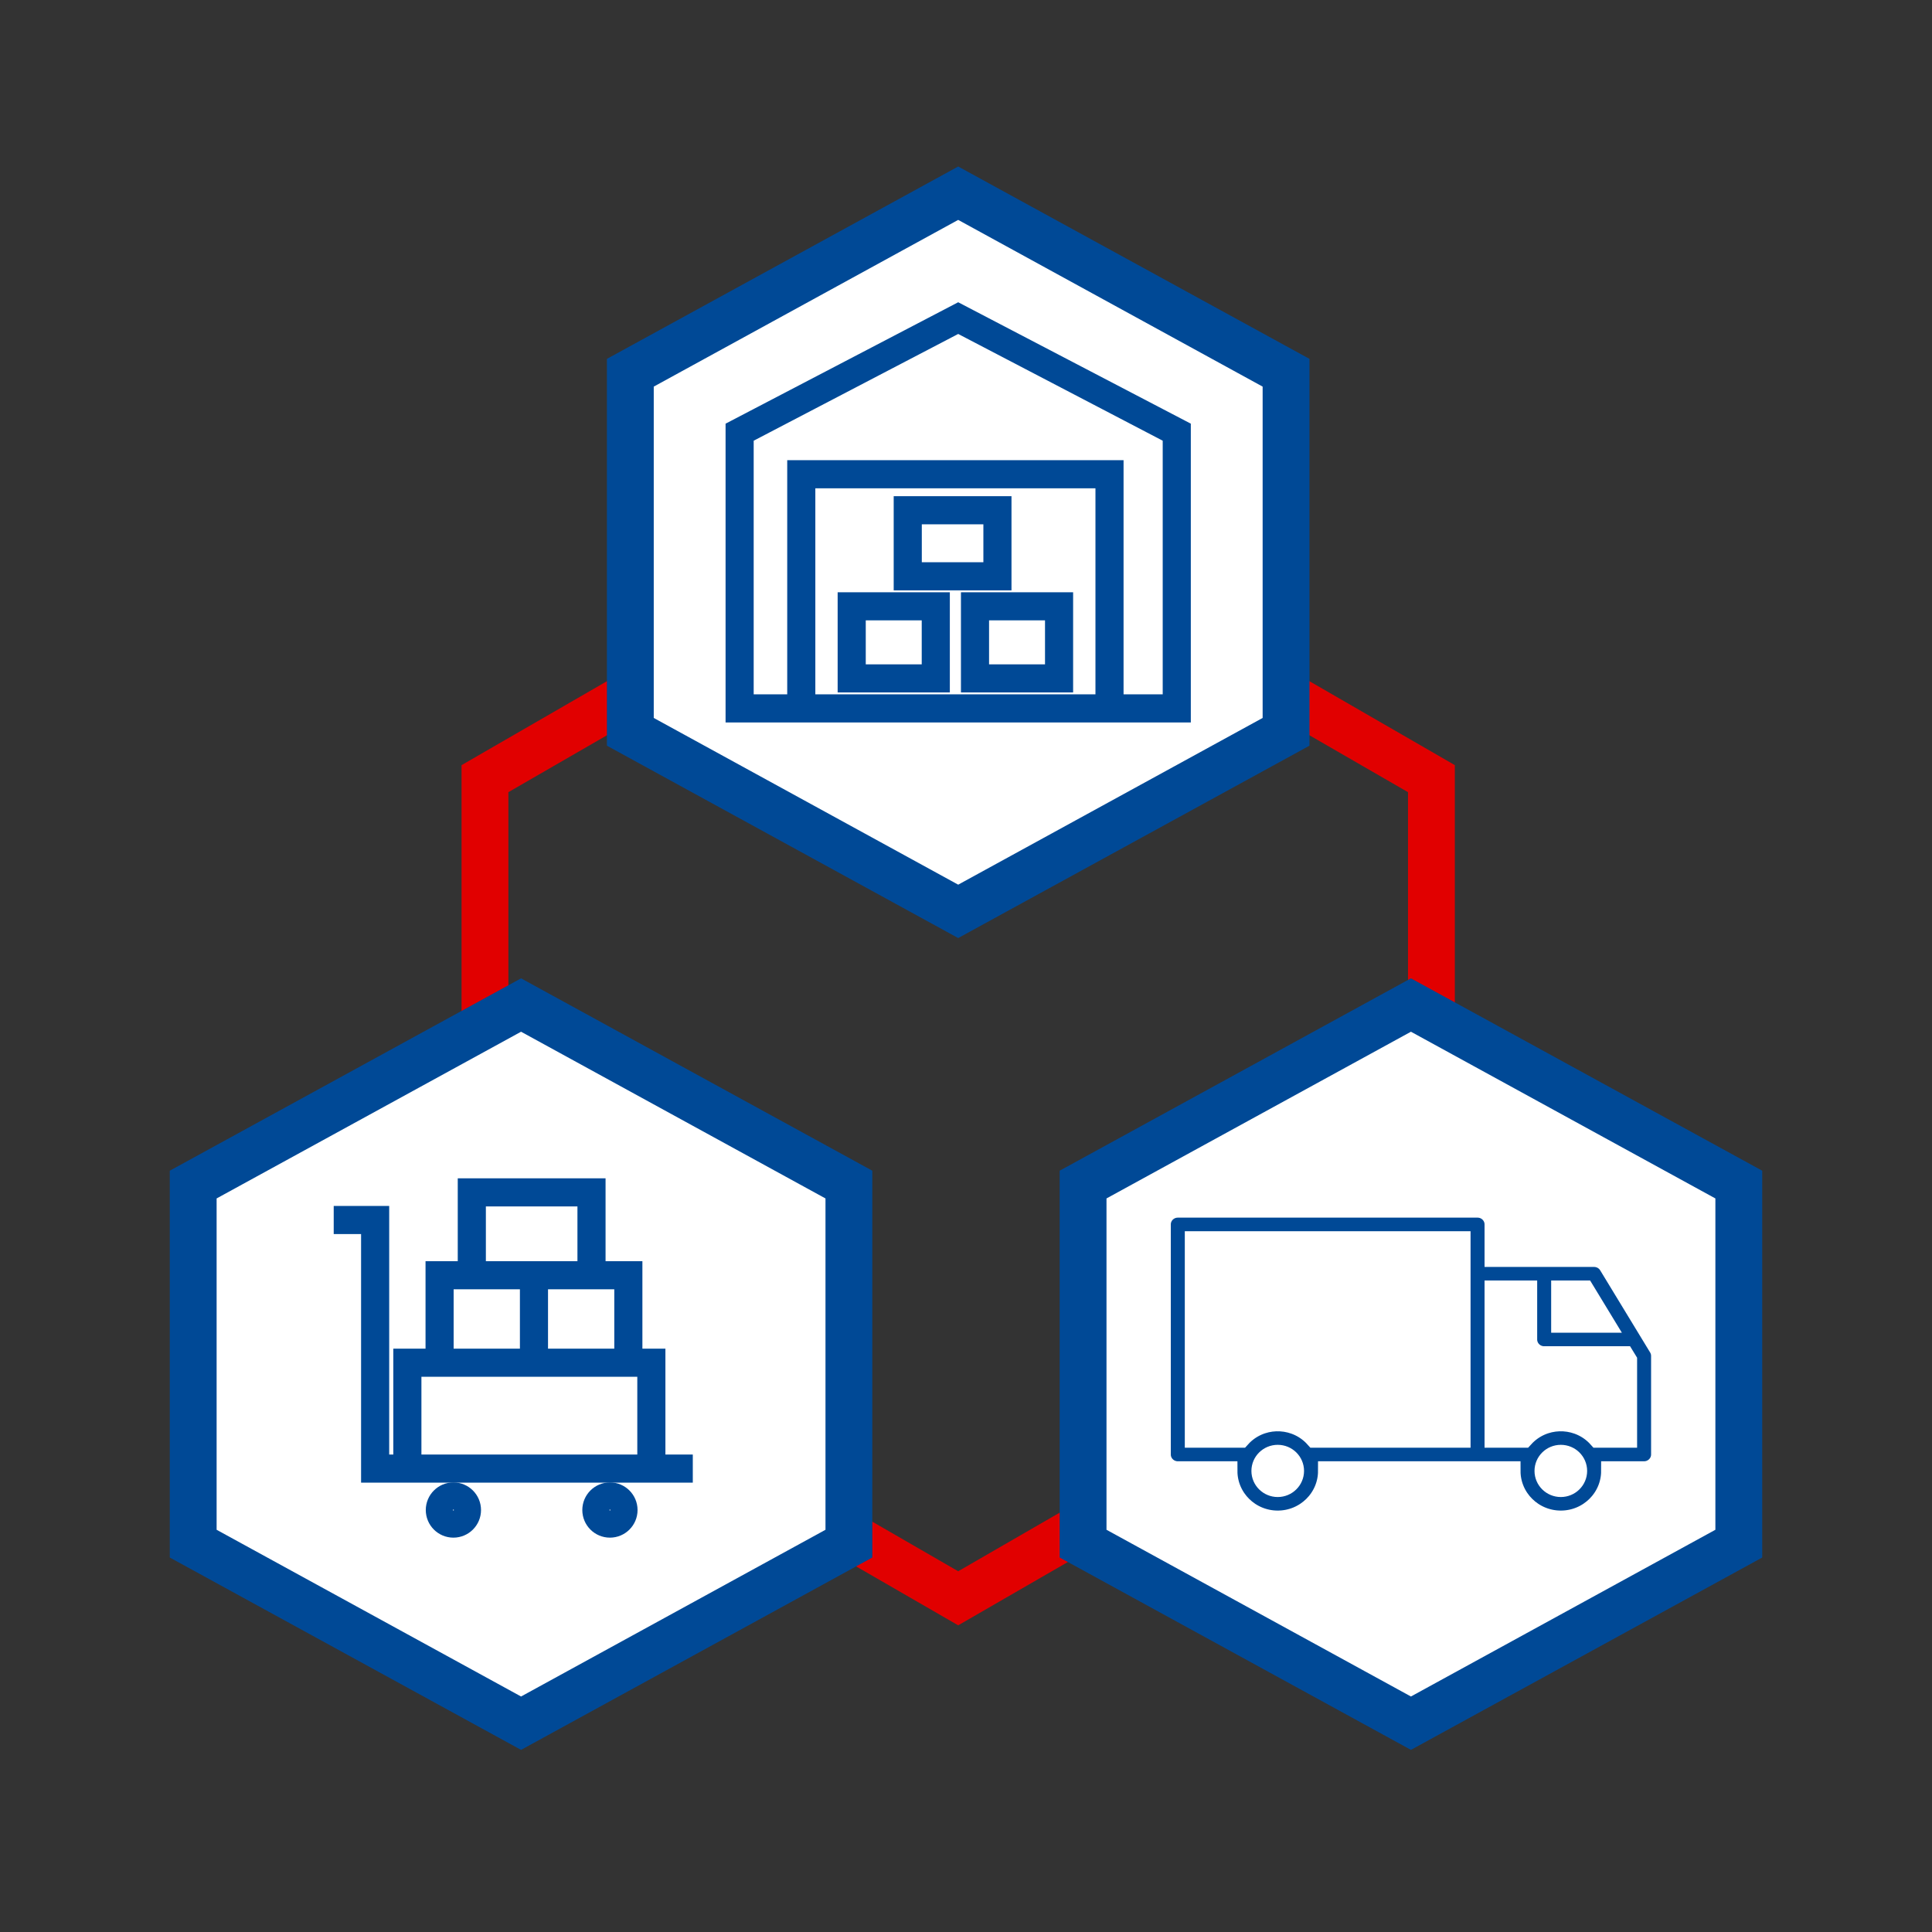
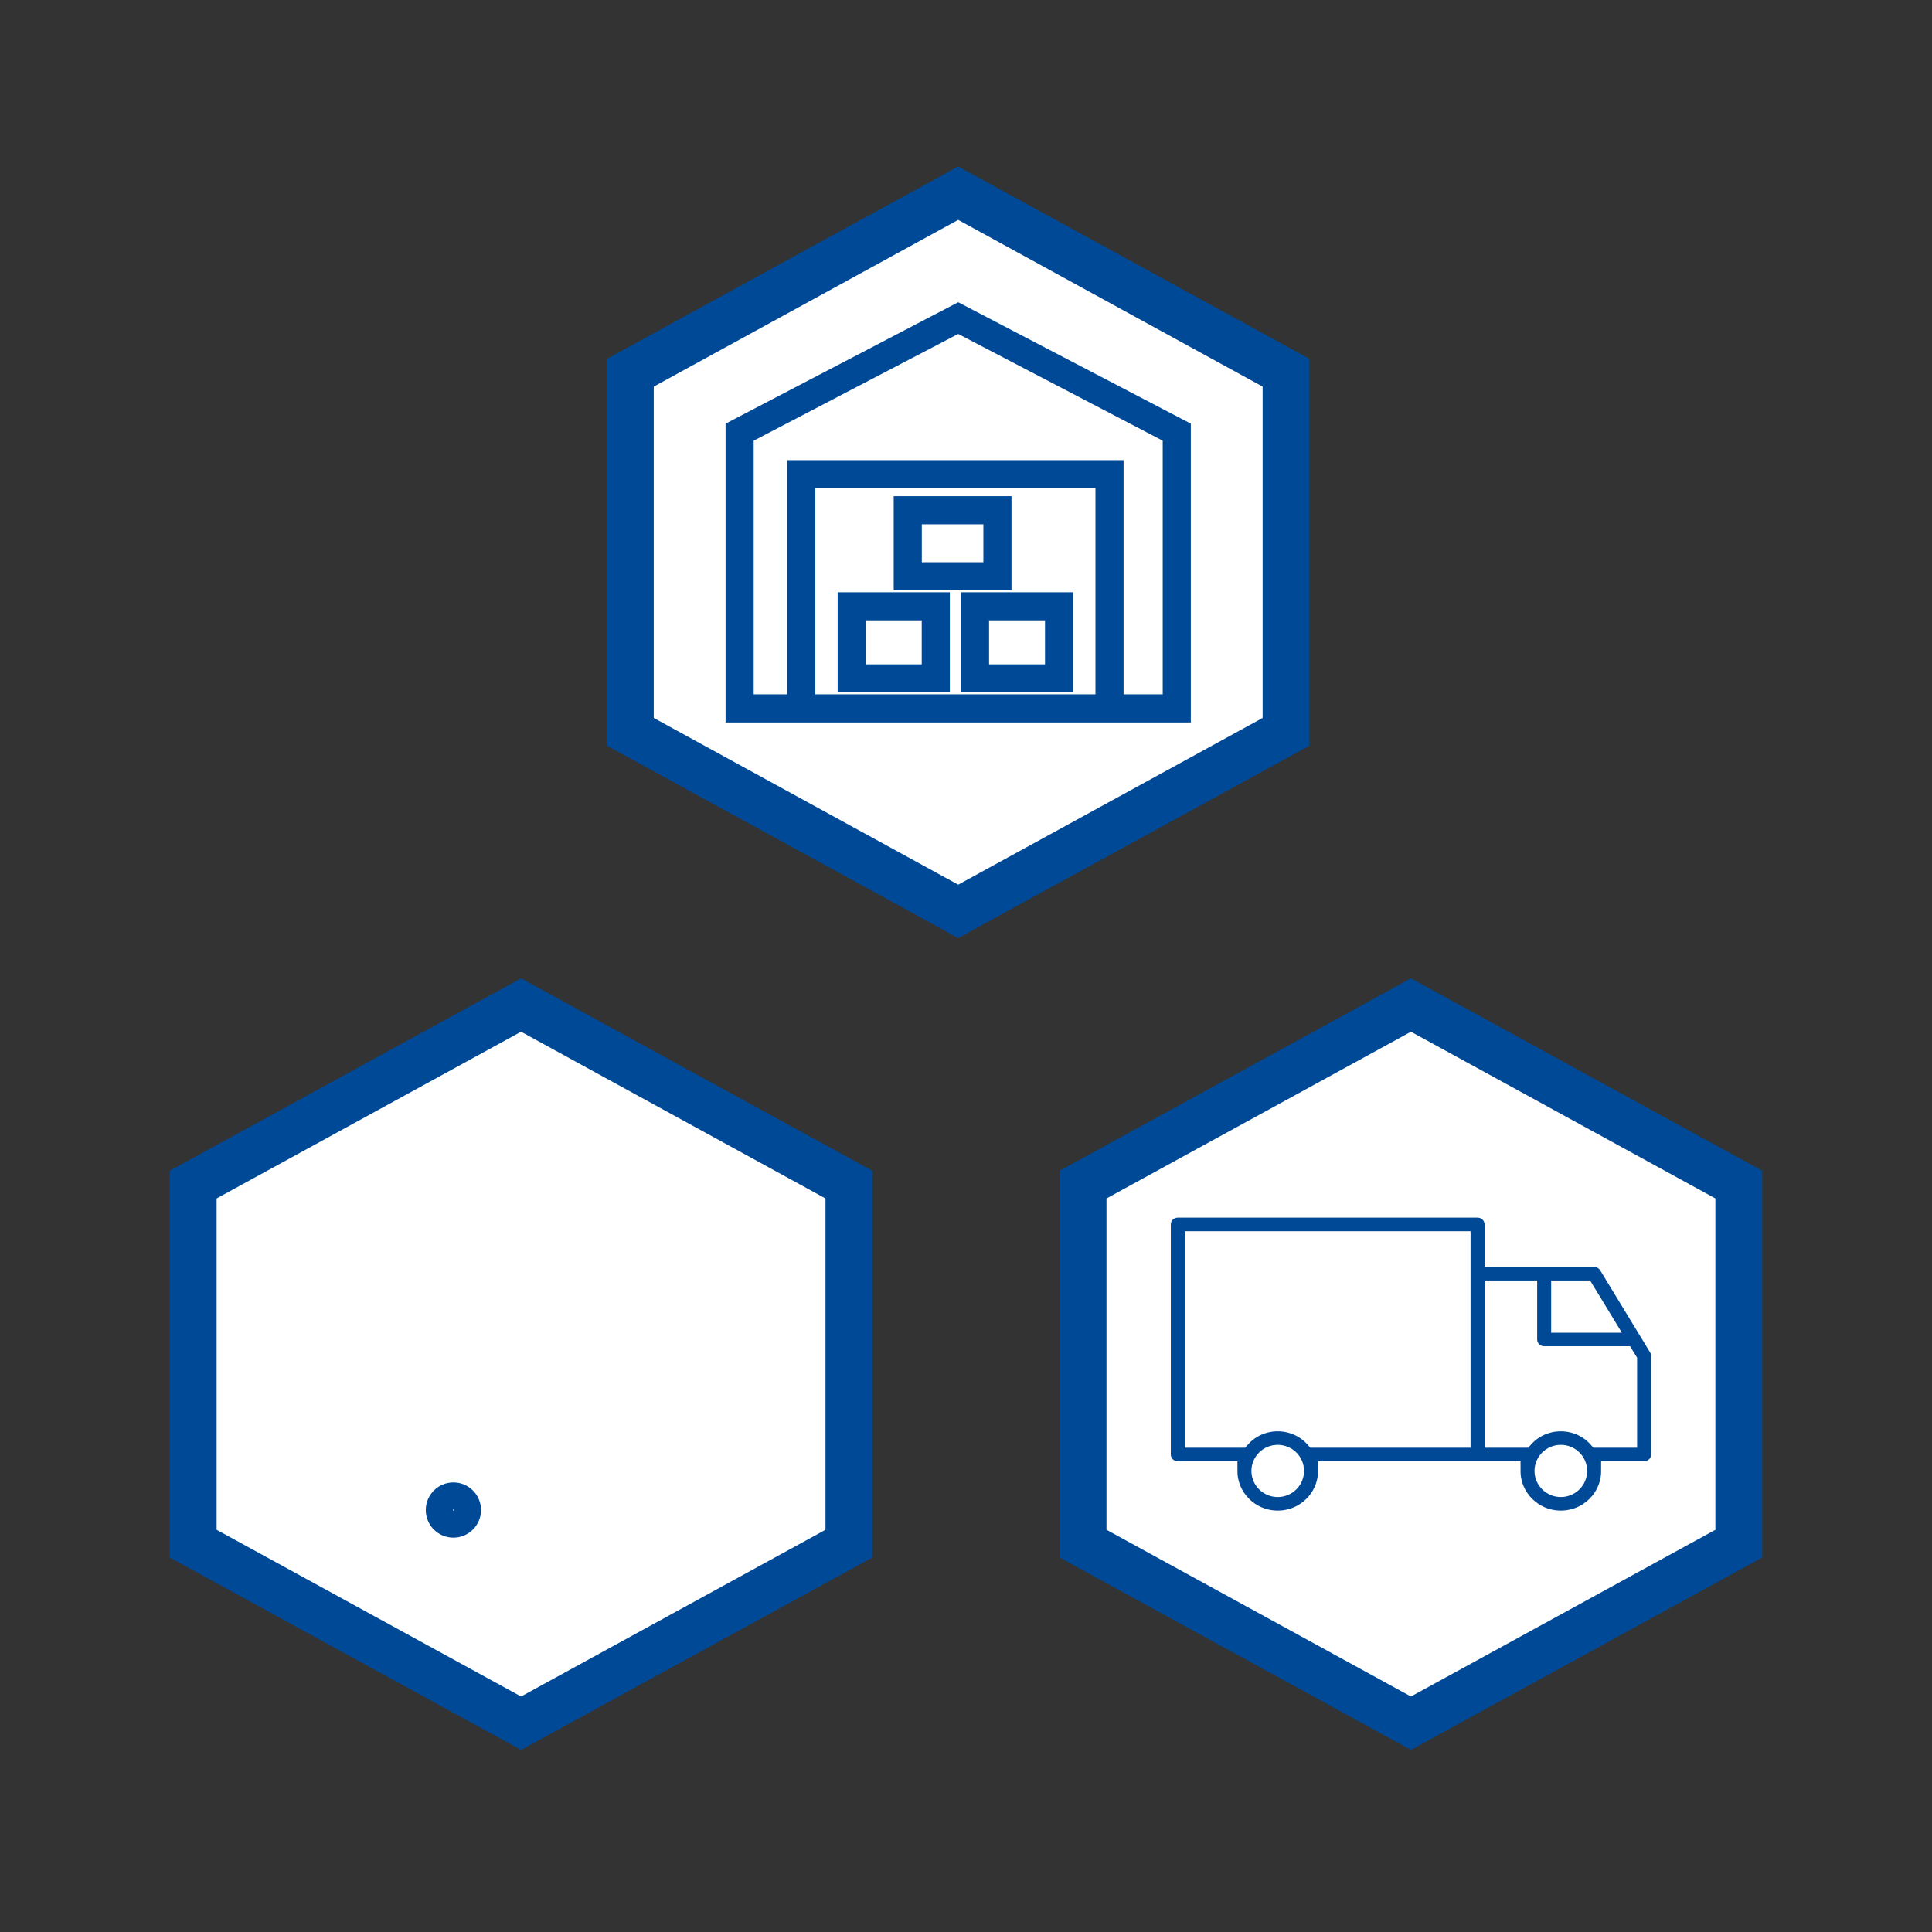
<svg xmlns="http://www.w3.org/2000/svg" width="100" height="100" viewBox="0 0 100 100" fill="none">
  <rect x="0" y="0" width="100" height="100" fill="#333333" stroke="none" />
-   <path d="M49.596 26.162L74.09 40.303V68.586L49.596 82.727L25.102 68.586V40.303L49.596 26.162Z" stroke="#E10000" stroke-width="2.424" />
  <path d="M26.97 52.02L43.939 61.313V79.899L26.97 89.192L10 79.899V61.313L26.97 52.02Z" fill="white" stroke="#004996" stroke-width="2.424" />
  <path d="M73.03 52.02L90 61.313V79.899L73.03 89.192L56.06 79.899V61.313L73.03 52.02Z" fill="white" stroke="#004996" stroke-width="2.424" />
  <path d="M49.596 10L66.566 19.293V37.879L49.596 47.172L32.626 37.879V19.293L49.596 10Z" fill="white" stroke="#004996" stroke-width="2.424" />
  <path d="M85.837 69.743L83.251 65.49C83.095 65.234 82.814 65.077 82.512 65.077H77.34V63.376C77.34 62.906 76.954 62.525 76.478 62.525H76.478H60.963C60.487 62.525 60.101 62.906 60.101 63.376V63.376V75.284C60.101 75.754 60.487 76.135 60.962 76.135H60.963H63.549C63.549 77.544 64.707 78.687 66.135 78.687C67.563 78.687 68.721 77.544 68.721 76.135H78.202C78.202 77.544 79.36 78.687 80.788 78.687C82.216 78.687 83.374 77.544 83.374 76.135H85.098C85.573 76.135 85.959 75.754 85.96 75.285V75.284V70.181C85.96 70.026 85.917 69.875 85.837 69.743ZM66.135 76.986C65.659 76.986 65.273 76.605 65.273 76.135C65.273 75.665 65.659 75.284 66.135 75.284C66.611 75.284 66.997 75.665 66.997 76.135C66.996 76.605 66.61 76.985 66.135 76.986ZM75.616 74.434H68.048C67.113 73.391 65.499 73.293 64.442 74.216C64.364 74.284 64.29 74.357 64.221 74.434H61.825V64.227H75.616V74.434ZM80.788 66.778H82.023L83.058 68.48H80.788V66.778ZM80.788 76.986C80.312 76.986 79.926 76.605 79.926 76.135C79.926 75.665 80.312 75.284 80.788 75.284C81.264 75.284 81.65 75.665 81.65 76.135C81.649 76.605 81.264 76.985 80.788 76.986ZM84.236 74.434H82.701C81.766 73.391 80.152 73.293 79.095 74.216C79.017 74.284 78.944 74.357 78.874 74.434H77.34V66.778H79.064V69.33C79.064 69.8 79.45 70.181 79.925 70.181H79.926H84.092L84.236 70.416V74.434Z" fill="#004996" />
  <path d="M85.837 69.743L83.251 65.49C83.095 65.234 82.814 65.077 82.512 65.077H77.34V63.376C77.34 62.906 76.954 62.525 76.478 62.525H76.478H60.963C60.487 62.525 60.101 62.906 60.101 63.376V63.376V75.284C60.101 75.754 60.487 76.135 60.962 76.135H60.963H63.549C63.549 77.544 64.707 78.687 66.135 78.687C67.563 78.687 68.721 77.544 68.721 76.135H78.202C78.202 77.544 79.36 78.687 80.788 78.687C82.216 78.687 83.374 77.544 83.374 76.135H85.098C85.573 76.135 85.959 75.754 85.96 75.285V75.284V70.181C85.96 70.026 85.917 69.875 85.837 69.743ZM66.135 76.986C65.659 76.986 65.273 76.605 65.273 76.135C65.273 75.665 65.659 75.284 66.135 75.284C66.611 75.284 66.997 75.665 66.997 76.135C66.996 76.605 66.61 76.985 66.135 76.986ZM75.616 74.434H68.048C67.113 73.391 65.499 73.293 64.442 74.216C64.364 74.284 64.29 74.357 64.221 74.434H61.825V64.227H75.616V74.434ZM80.788 66.778H82.023L83.058 68.48H80.788V66.778ZM80.788 76.986C80.312 76.986 79.926 76.605 79.926 76.135C79.926 75.665 80.312 75.284 80.788 75.284C81.264 75.284 81.65 75.665 81.65 76.135C81.649 76.605 81.264 76.985 80.788 76.986ZM84.236 74.434H82.701C81.766 73.391 80.152 73.293 79.095 74.216C79.017 74.284 78.944 74.357 78.874 74.434H77.34V66.778H79.064V69.33C79.064 69.8 79.45 70.181 79.925 70.181H79.926H84.092L84.236 70.416V74.434Z" stroke="white" />
-   <path d="M17.273 63.147H19.417V76.014H21.085M35.859 76.014H33.714M21.085 76.014V70.534H22.753M21.085 76.014H33.714M33.714 76.014V70.534H32.523M22.753 70.534V66.006H24.421M22.753 70.534H27.638M32.523 70.534V66.006H30.616M32.523 70.534H27.638M27.638 66.006V70.534M27.638 66.006H24.421M27.638 66.006H30.616M24.421 66.006V61.717H30.616V66.006" stroke="#004996" stroke-width="1.455" />
  <circle cx="23.468" cy="78.159" r="0.727" stroke="#004996" stroke-width="1.405" />
-   <circle cx="31.57" cy="78.159" r="0.727" stroke="#004996" stroke-width="1.405" />
  <path d="M41.474 36.667H38.283V22.37L49.596 16.465L60.909 22.37V36.667H57.428M41.474 36.667V24.546H57.428V36.667M41.474 36.667H57.428M46.985 26.41H51.627V29.829H46.985V26.41ZM44.084 31.383H48.436V35.113H44.084V31.383ZM50.466 31.383H54.817V35.113H50.466V31.383Z" stroke="#004996" stroke-width="1.455" />
</svg>